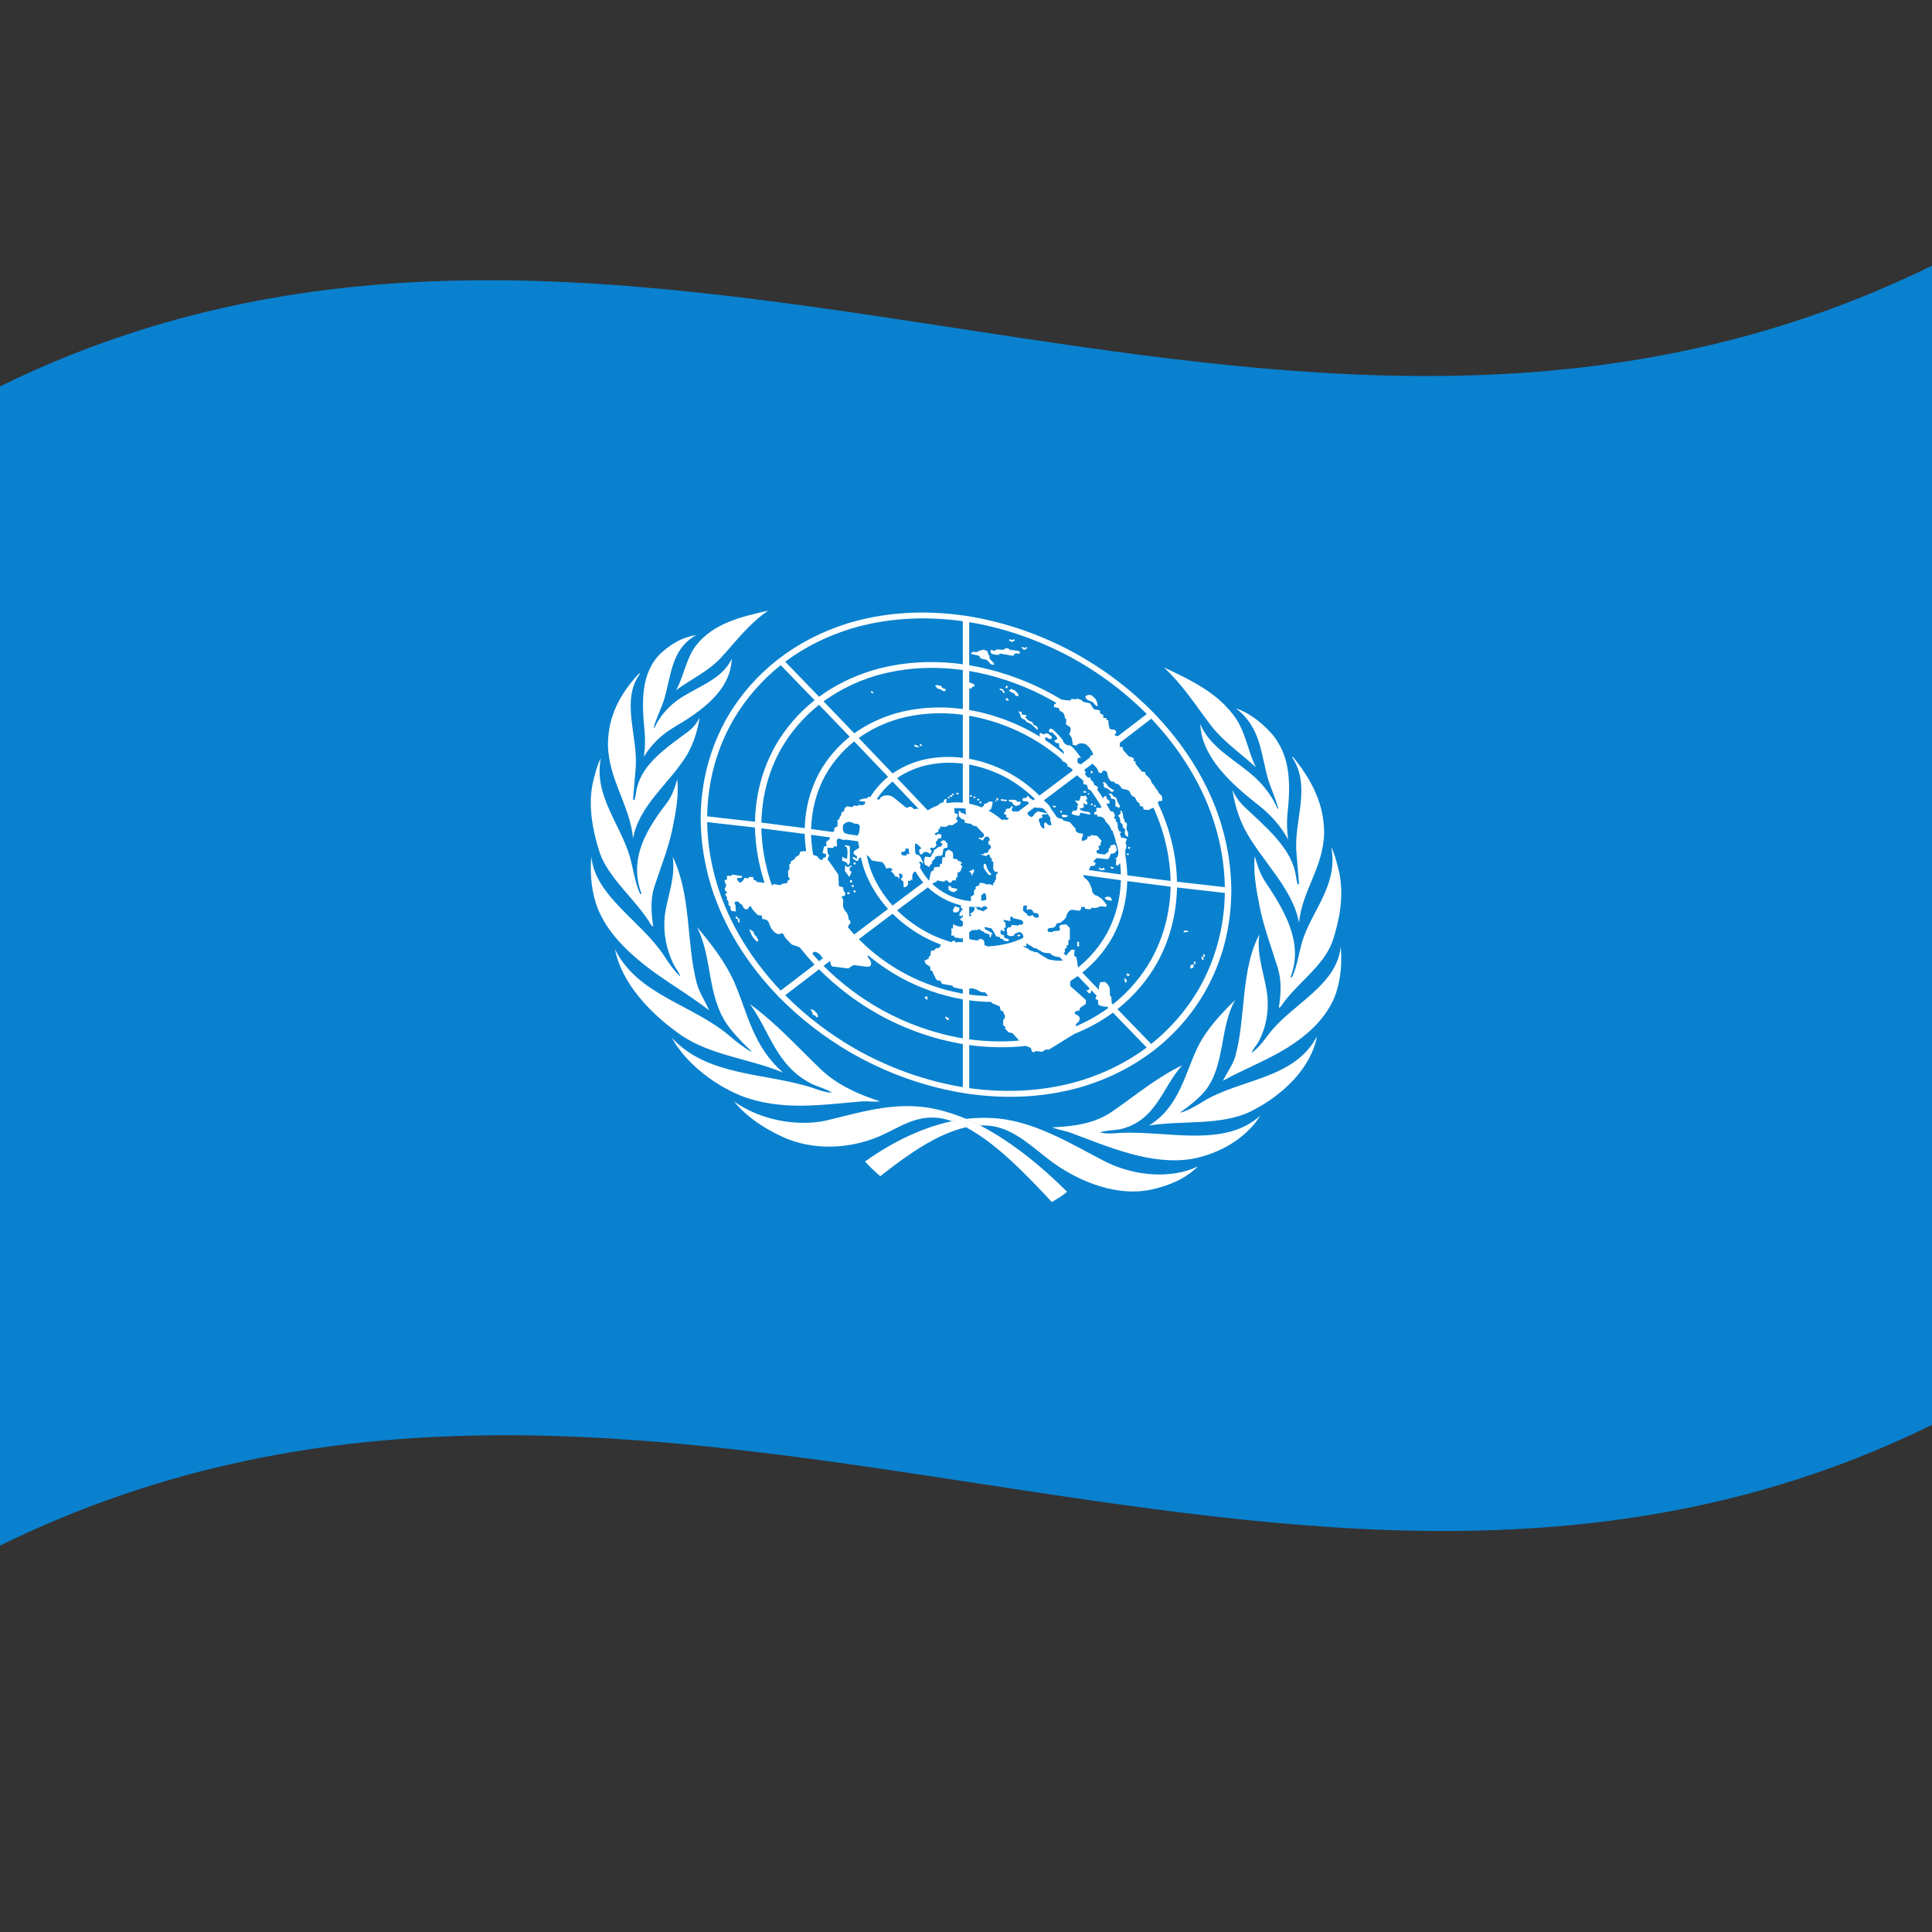
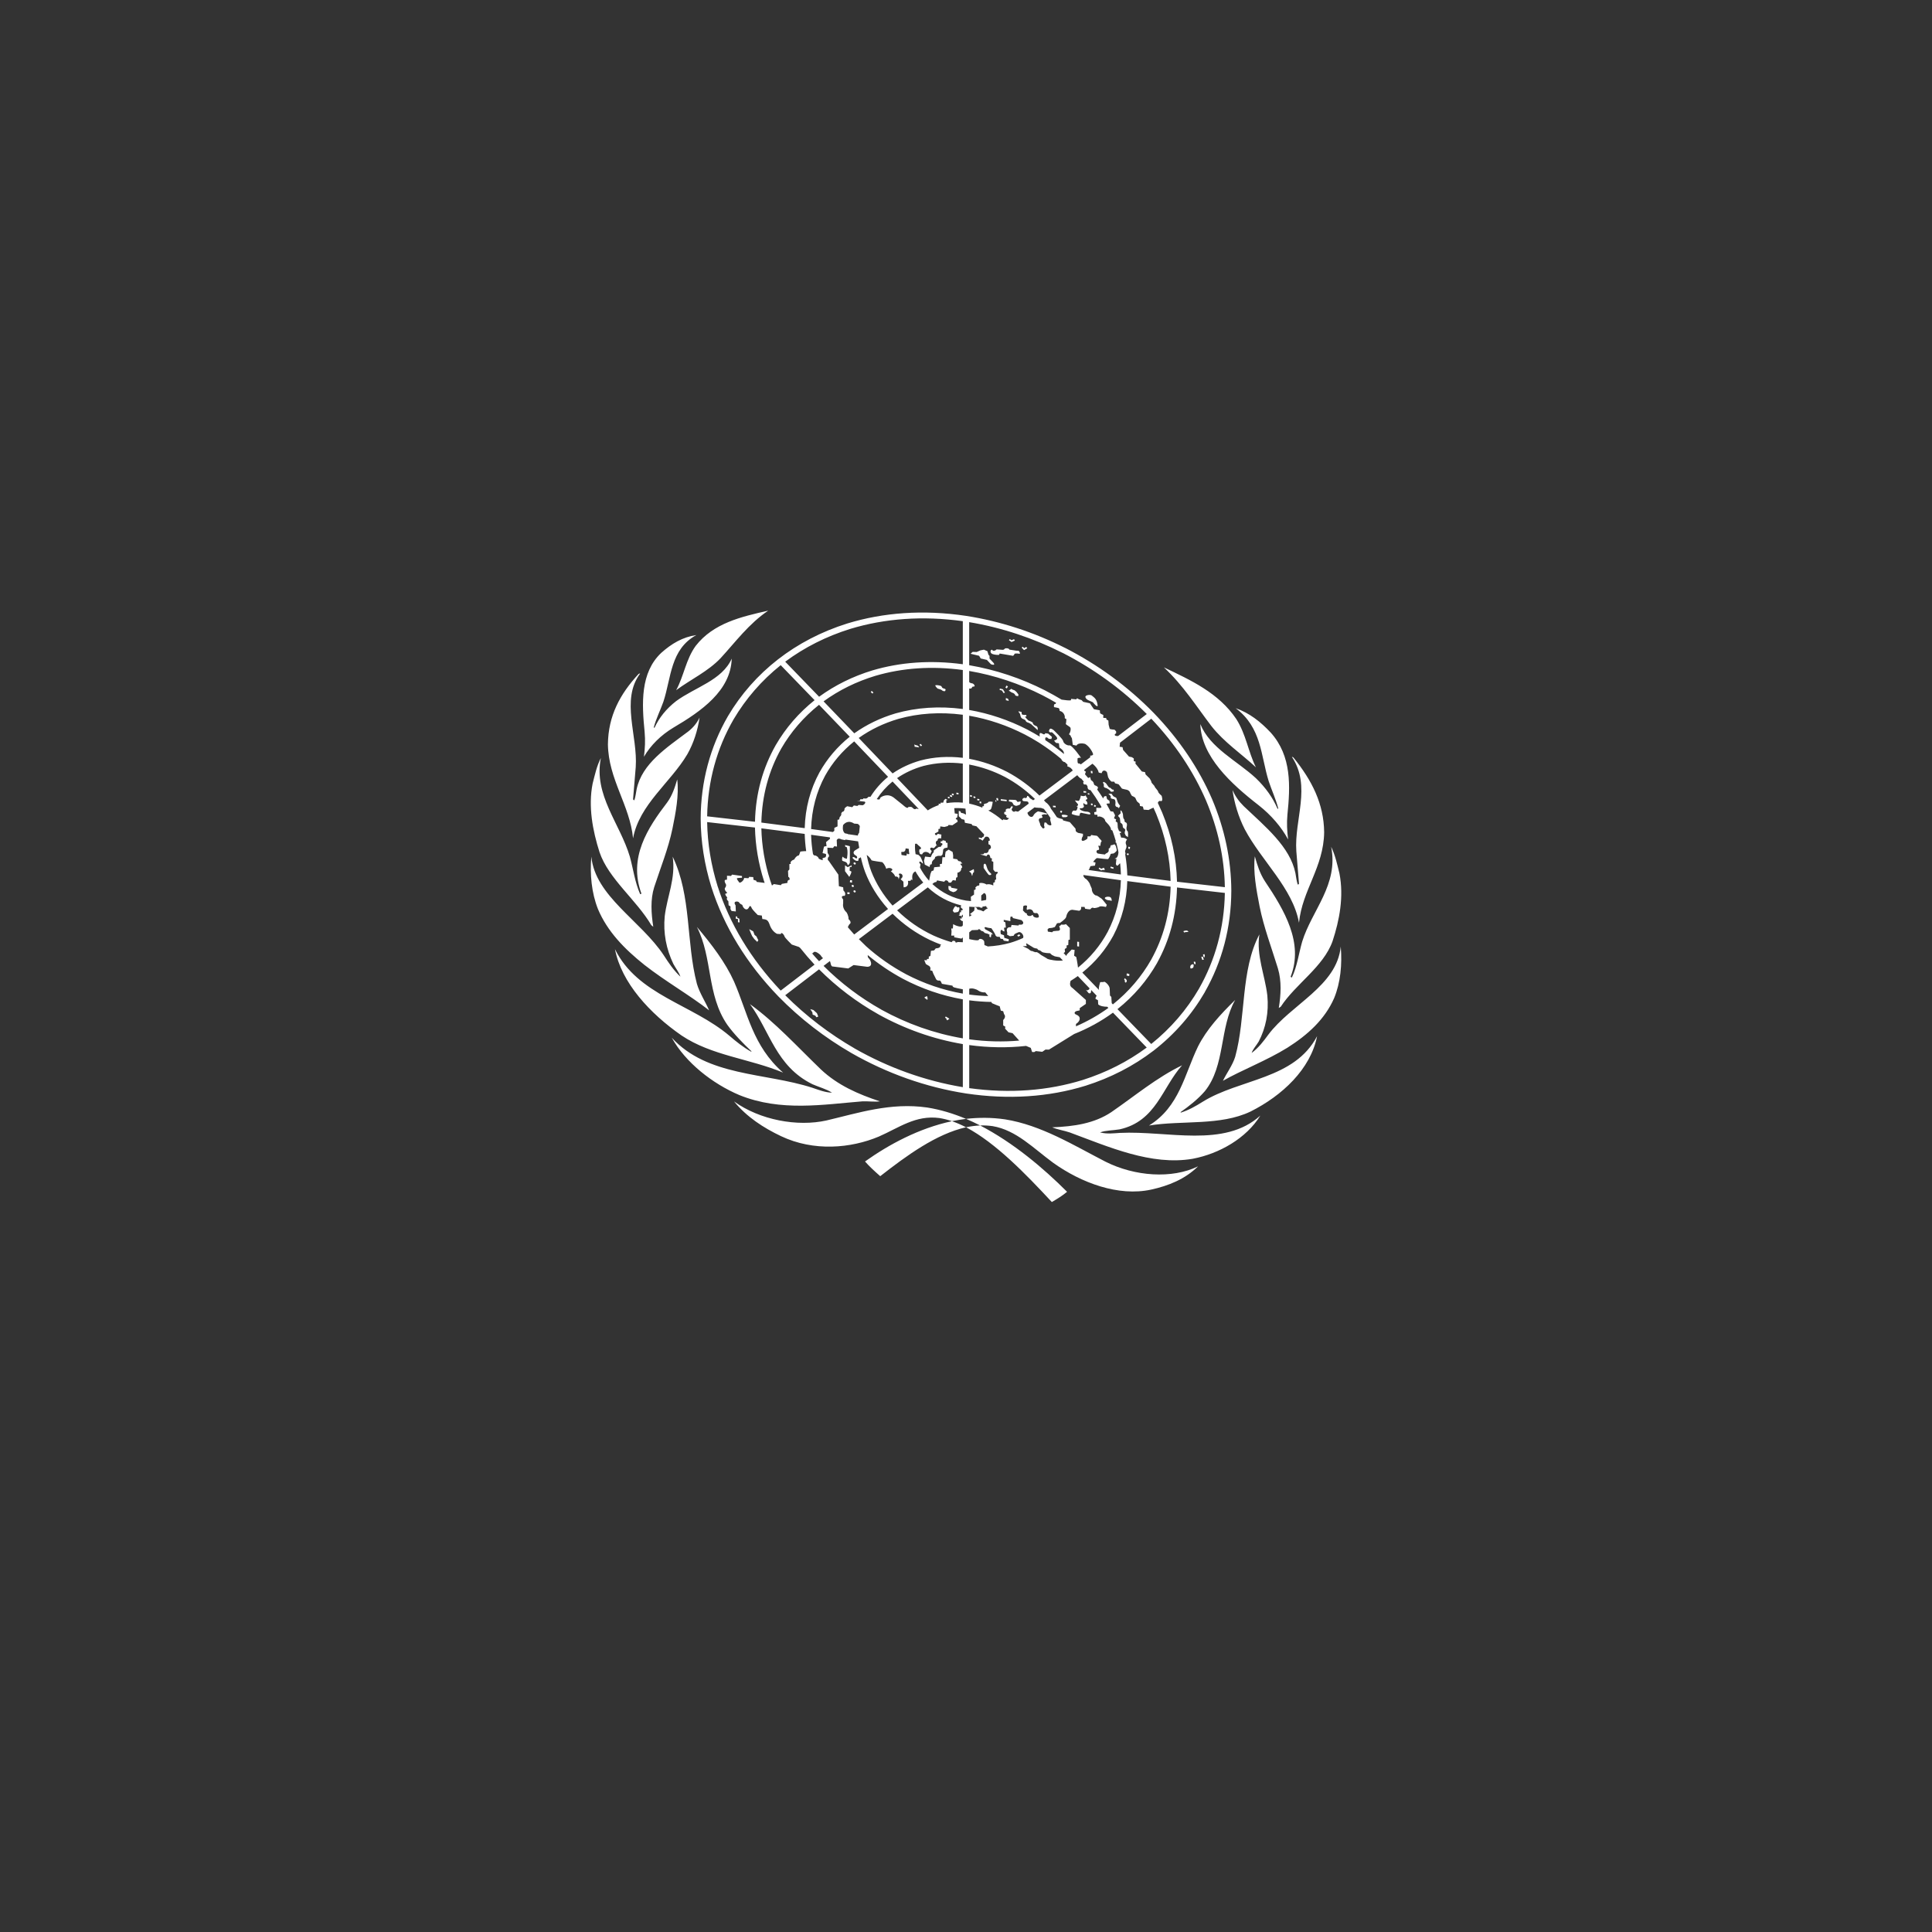
<svg xmlns="http://www.w3.org/2000/svg" viewBox="0 0 1000 1000">
  <rect x="0" y="0" width="1000" height="1000" fill="#333333" stroke="none" />
  <defs />
-   <path fill="#0981cf" d="M0,200 C330.97,37.52 661.21,303.8 1000,137.5 L1000,737.5 C669.03,899.98 338.79,633.7 0,800 L0,200" />
  <path fill="#fff" d="M500,318.77 C477.84,315.46 457.15,317.03 438.56,322.71 C411.72,331.14 390.23,347.94 376.79,370.67 C367.51,386.7 362.74,404.66 362.67,423.66 C362.72,435.67 364.6,447.47 368.19,459.08 L371.43,458.7 C368.02,447.68 366.21,436.6 366.02,425.51 L390.77,428.33 C390.99,437.72 392.56,446.95 395.46,456.07 L398.67,455.75 C395.84,446.86 394.29,437.88 394.08,428.74 L416.51,431.63 C416.6,434.62 416.86,437.57 417.28,440.54 C415.72,440.54 414.27,440.77 414.26,440.77 L413.56,442.7 C412.01,442.97 411.13,444.76 411.07,444.9 C409.75,445.25 408.96,446.26 409.27,446.82 C409.59,447.28 408.65,447.24 408.58,447.24 L408.58,450.02 L407.88,450.81 L408.02,453.87 C408.83,454.12 408.72,455.24 408.72,455.35 C407.35,455.47 407.58,456.85 407.6,456.98 L404.7,457.49 L404.14,458.17 L400.54,457.59 L399.57,458.35 L399.57,458.34 L398.68,455.75 L395.47,456.08 L395.78,456.99 L391.67,456.48 L391.4,455.82 L390.02,455.4 L389.88,453.98 L387.8,453.86 L387.38,454.57 L385.17,454.43 C385.06,455.84 383.19,457.16 382.67,456.8 C382.26,456.14 381.01,454.86 381.57,454.52 C382.27,454.38 384.05,454.3 384.06,454.3 L384.06,453.42 L378.93,452.69 L378.37,453.39 L376.3,453.28 L376.3,455.3 L375.33,455.45 C374.73,455.9 375.4,457.12 375.47,457.24 C376.31,458.35 375.41,459.4 375.33,459.5 C374.66,460.32 375.9,461.61 376.02,461.73 C377.03,462.2 375.42,462.64 375.33,462.67 C375.68,463.97 376.39,464.4 376.43,464.43 C375.75,465.69 376.89,466.33 376.99,466.39 L377.13,468.56 L378.1,469.17 L378.1,470.57 L378.65,471.52 L380.87,471.77 L380.73,468.59 C379.05,466.17 382.13,466.43 382.53,467.03 C382.81,467.8 384.11,468.33 384.2,468.37 C384.7,470.37 386.56,471.6 387.52,469.9 C388.3,468.15 388.73,469.22 389.18,470.22 C389.71,471.13 392.19,473.59 392.23,473.63 L394.31,473.88 L394.58,475.69 C397,475.9 397.56,476.18 398.6,479.23 C399.8,482.26 402.06,483.29 402.2,483.36 L404.14,483.48 C404.37,481.99 405.92,483.95 406.08,484.74 C406.35,485.51 409.71,488.79 409.83,488.9 L413.56,490.15 L414.25,490.74 C416.56,493.65 419,496.5 421.61,499.3 L404.09,512.73 C388.6,496.34 377.64,478.1 371.44,458.71 L368.2,459.09 C374.69,479.49 386.36,498.64 402.9,515.76 C414.16,527.26 426.89,537.07 440.78,545.1 L442.42,542.71 C429.29,535.13 417.2,525.92 406.43,515.13 L423.94,501.72 C433.1,510.91 443.41,518.68 454.64,525 L456.28,522.63 C445.3,516.48 435.23,508.9 426.28,499.94 L429.54,497.46 C429.71,497.78 429.84,498.13 429.91,498.58 C430.28,500.5 431.07,500.29 431.15,500.27 L439.05,501.27 L441.82,499.51 L448.89,500.41 C452.47,500.31 450.3,496.42 449.58,495.95 C449.19,495.56 449.1,495.04 449.15,494.35 C454.82,499.05 460.89,503.14 467.34,506.62 L468.98,504.26 C461.47,500.25 454.56,495.41 448.3,489.79 L444.55,486.1 L462,472.95 C467.7,478.56 474.16,483.08 481.28,486.51 C483.21,487.42 485.16,488.23 487.16,488.97 C486.8,489.21 486.64,489.4 486.7,489.61 C486.83,490.32 485.7,490.67 485.59,490.71 L484.34,490.89 L483.51,491.91 L481.85,492.16 L481.57,494.78 L480.74,495.15 L480.74,496.29 L479.77,496.4 L479.77,497.03 L478.38,496.95 L479.22,498.97 L480.33,499.65 C482.18,500.4 481.49,502.06 481.43,502.22 L482.54,502.51 L483.1,503.99 L484.2,506.18 C484.75,507.74 485.77,507.58 486.43,507.53 C486.98,507.66 487.49,509.1 487.53,509.22 L493.07,510.19 C493.05,510.23 492.82,510.6 493.76,511.05 C494.31,511.25 496.46,511.73 498.36,512.06 L498.36,514.29 C488.08,512.49 478.24,509.1 468.98,504.27 L467.35,506.63 C477.12,511.77 487.5,515.36 498.36,517.26 L498.36,537.45 C483.57,534.93 469.43,529.89 456.28,522.65 L454.65,525.02 C468.29,532.57 482.99,537.82 498.36,540.42 L498.36,562.71 C478.65,559.43 459.78,552.59 442.43,542.73 L440.79,545.11 C459.13,555.57 479.13,562.73 500.02,565.98 C521.96,569.25 542.84,567.85 561.9,561.97 C574.78,557.89 586.57,551.86 597.12,543.79 C608.15,535.2 616.95,525.03 623.64,513.5 L623.62,513.47 C632.56,497.76 637.25,480.12 637.33,461.05 C637.26,444.83 633.86,428.96 627.37,413.62 C620.47,397.67 610.35,382.67 597.11,368.96 C583.73,355.29 568.27,344.03 551.31,335.35 L551.31,335.37 C535.15,327.22 517.9,321.55 500,318.77 M498.35,321.52 L498.35,343.81 C481.5,341.54 465.8,342.79 451.58,346.99 C441.4,350.1 432.18,354.66 423.97,360.63 L406.42,342.49 C416.4,335.08 427.66,329.4 440.07,325.52 C458.07,320.06 477.69,318.67 498.35,321.52 M501.65,322.02 C518.55,324.84 534.82,330.28 550.09,337.99 L550.1,337.97 C566.13,346.19 580.8,356.78 593.57,369.58 L578.73,380.96 C578.21,380.99 577.71,380.96 577.29,380.78 C576.44,380.17 577.61,379.62 577.71,379.57 L577.71,378.55 L576.88,377.68 C576.75,377.68 574.7,377.54 574.38,377.22 C574.25,376.81 573.83,375.12 573.83,375.12 L573.69,372.95 L572.72,372.43 L572.58,371.65 L571.06,371.57 L571.06,370.04 L570.22,369.68 L569.4,369.18 L569.26,367.64 L566.22,367.09 L565.24,365.69 L564.13,364.01 L560.67,363.27 L559.84,362.39 L558.46,361.94 L557.48,361.42 L557.07,361.99 L554.43,361.74 L554.3,362.48 C553.43,362.66 551.29,362.4 549.49,362.13 C546.72,360.47 543.91,358.9 541.04,357.42 L539.83,360.01 C542.14,361.2 544.42,362.45 546.66,363.77 C546.48,364.21 546.31,364.44 545.98,364.42 C545.31,364.5 545.55,365.88 545.57,366.01 C545.57,366.01 547.36,366.31 547.92,366.49 C548.45,366.8 548.48,367.87 548.48,367.96 C550.62,368.4 551.29,370.57 551.12,371.38 C550.95,371.99 551.86,372.11 551.94,372.13 C551.94,372.17 551.88,374.1 551.67,374.62 C551.61,375.11 553.3,375.75 554.03,376.61 C554.47,377.65 553.78,379.64 553.32,379.93 C553.05,380.07 554.28,380.53 554.3,381.2 C554.21,381.81 554.65,381.27 554.85,382.3 L555.27,385.52 L557.21,385.92 C557.84,384.39 560.77,384.75 561.64,385.04 C564.03,386.42 565.64,389.49 565.8,390.44 C565.64,391.18 564.38,391.11 564.27,391.11 L564.33,391.94 L559.47,395.62 C558.94,395.26 558.51,395.09 558.18,395.18 C557.51,395.14 557.75,392.69 557.77,392.45 C557.85,392.42 558.92,391.96 559.57,392.34 C559.57,392.23 555.22,386.07 553.75,385.81 C552.43,386.09 550.41,384.77 550.29,383.53 C550,382.35 545.5,378.04 545.3,377.86 C545.17,377.77 543.81,376.74 543.37,377.33 C543.03,378.08 542.59,378.42 543.37,378.97 C544.23,379.4 544.02,378.5 545.03,379.47 C546.14,380.61 547.6,381.77 547.1,382.56 C546.36,383.19 545.6,383.34 545.58,383.35 L546.55,384.5 L548.08,384.73 L548.35,386.92 C548.4,386.95 549.9,387.93 550.42,388.86 C550.7,389.5 550.76,389.89 550.69,390.25 C547.6,387.7 544.38,385.3 541.02,383.07 C541.06,382.84 541.06,382.63 541.01,382.42 C540.87,381.45 541.99,381.37 542.81,382.43 L544.19,382.51 L544.47,381.41 L542.53,379.73 L541.01,379.51 C540.99,379.58 540.89,380.4 539.9,379.98 C538.93,379.45 539.48,379.66 538.65,379.41 C537.9,379.34 538.04,380.5 538.19,381.28 C536.05,379.97 533.87,378.74 531.64,377.57 C522.16,372.72 512.13,369.31 501.66,367.48 L501.66,356.37 C502.59,356.49 502.91,356.29 503.05,355.95 C503.2,355.45 503.31,355.37 504.16,355.35 C504.95,355.17 504.04,353.85 503.18,353.69 C502.56,353.66 502.03,353.43 501.66,353.04 L501.66,347.29 C514.98,349.57 527.78,353.88 539.83,360 L541.04,357.41 C528.61,351.09 515.41,346.65 501.65,344.31 L501.65,322.02 M524.86,330.85 L523.55,331.4 L522.67,330.77 L522.22,331.34 L523.33,332.14 L523.55,332.3 L523.78,332.21 L525.3,331.55 L524.86,330.85 M531.19,334.86 L530.09,335.49 L529.38,334.74 L528.8,335.19 L529.77,336.22 L530.03,336.5 L530.32,336.33 L531.71,335.52 L531.19,334.86 M397.61,316.07 C383.67,319.22 369.28,322.52 360.1,334.29 C355,341.3 354,349.87 349.98,357.24 C357.68,351.55 366.4,347.58 372.96,340.69 C380.72,332.26 387.53,322.9 397.61,316.07 M602.42,345.43 C612.48,354.77 619.31,365.73 627.07,375.88 C633.64,384.22 642.36,390.01 650.05,397.15 C646.03,389.01 645.03,380.27 639.93,372.21 C630.8,358.64 616.31,352.04 602.42,345.43 M521.63,335.6 C520.86,335.45 520.12,335.56 519.95,335.87 C519.73,336.33 519.04,336.35 518.98,336.35 L515.8,336.12 C515.36,336.84 514.03,337.05 513.72,336.56 C513.22,335.6 511.84,337.42 513.44,338.42 C515.31,339.13 516.99,338.97 517.04,338.97 L517.46,338.27 L524.38,339.45 C524.93,338.98 525.21,338.33 525.22,338.31 C525.27,338.3 526.81,338.11 527.57,338.4 C528.29,338.57 527.68,336.86 527.02,336.81 C526.3,336.9 524.97,336.63 524.94,336.62 L522.44,336.24 C522.36,335.89 522.07,335.72 521.63,335.6 M509.27,336.27 L507.47,336.63 L505.54,337.47 L503.46,337.41 L502.35,338.38 L506.78,339.43 L507.62,340.83 L510.81,341.57 L512.88,343.78 C514.73,344.48 515.05,343.93 513.99,342.81 L512.18,340.89 L512.18,339.5 L511.63,338.9 L511.07,337.05 L509.27,336.27 M498.35,346.79 L498.35,366.97 C486.19,365.39 474.45,366.16 463.51,369.26 C455.59,371.62 448.49,375.06 442.17,379.56 L426.28,363.02 C434.37,357.15 443.31,352.78 453.08,349.81 L453.09,349.81 C467.1,345.69 482.31,344.63 498.35,346.79 M360.44,328.7 C353.34,329.74 347.64,333.12 342.25,337.93 C331.35,348.24 332.19,364.09 333.66,378.87 C334.07,383.4 333.85,387.14 333.31,391.69 C336.76,385.78 342.06,380.52 348.52,376.64 C363.03,368.09 378.22,357.52 378.74,340.91 C373.72,352.15 359.77,355.68 349.98,362.88 C344.89,366.83 341.13,371.51 338.75,376.75 L338.4,376.47 C339.66,371.83 341.79,367.66 343.37,363.21 C347.47,350.78 346.93,336.06 360.44,328.7 M639.59,366.55 C653.08,376.65 652.55,391.13 656.67,404.33 C658.24,409.06 660.37,413.61 661.63,418.46 L661.28,418.68 C658.92,413.06 655.13,407.68 650.05,402.79 C640.29,393.76 626.32,387.2 621.29,374.79 C621.81,391.51 637.02,405.58 651.51,416.82 C657.95,421.89 663.28,428.08 666.72,434.52 C666.18,429.88 665.96,426.1 666.37,421.65 C667.85,407.08 668.67,391.45 657.78,379.25 C652.41,373.51 646.66,369.03 639.59,366.55 M564.38,359.72 C563.13,359.6 561.79,359.96 561.78,360.77 C561.98,361.47 562.45,362.08 563.58,362.55 L565.67,363.48 C565.82,363.66 567.97,366.43 568.16,365.21 C567.69,361.4 566.08,360.97 565.25,360.12 C565.06,359.91 564.77,359.79 564.38,359.72 M520.95,354.84 L520.39,355.9 L521.15,356.32 L521.71,355.27 L520.95,354.84 M523.53,356.48 C523.42,356.48 522.69,357.22 522.12,357.44 L523.69,358.45 C524.84,358.7 525.42,359.42 525.49,359.86 C525.64,360.22 526.9,360.33 527.01,360.34 L527.15,359.48 L526.04,358.04 L525.08,357.27 C524.98,357.24 523.69,356.9 523.55,356.53 C523.55,356.5 523.55,356.49 523.53,356.48 M517.5,356.37 L517.42,357.11 L518.6,357.41 L519.47,358.77 L520.16,358.47 L519.2,356.93 L519.08,356.76 L518.88,356.71 L517.5,356.37 M485.48,354.67 C484.66,354.58 484.1,354.6 484.08,354.83 C484.3,355.49 485.28,356.38 485.32,356.41 C485.41,356.43 487.25,356.9 487.53,357.25 C487.81,357.67 488.93,357.95 489.2,357.64 C489.38,357.22 489.85,356.68 488.65,356.41 C487.43,356.16 487.65,355.69 487.26,355.19 C487.01,354.98 486.26,354.78 485.48,354.67 M595.91,371.99 C608.29,385.08 617.76,399.33 624.29,414.47 C630.42,428.95 633.71,443.91 633.98,459.2 L609.22,456.38 C608.96,444.16 606.34,432.21 601.53,420.56 C600.82,418.89 600.07,417.23 599.28,415.57 C599.56,414.88 599.9,414.34 600.84,414.63 C602.2,414.86 601.32,412.13 601.26,411.9 C601.15,411.81 599.52,410.44 599.46,409.77 C599.4,409.17 597.71,407.61 597.66,407.14 C597.61,406.66 596.04,405.37 595.99,404.9 C596.01,404.36 595.07,402.95 595.03,402.88 L592.95,400.84 L592.67,399.66 L591.01,399.32 L587.68,395.21 L587.82,394.22 L586.85,393.96 L586.85,392.57 L585.88,391.93 L584.36,391.6 L581.31,388.15 L581.03,386.73 L579.51,386.52 L579.73,384.41 L595.91,371.99 M520.64,361.28 L520.64,362.42 L522.17,362.78 L521.76,361.69 L520.64,361.28 M404.09,344.29 L421.63,362.41 C413.42,368.98 406.71,376.75 401.52,385.67 C394.88,397.39 391.11,410.63 390.78,425.35 L366.02,422.53 C366.34,404.27 371.01,387.41 379.67,372.39 C386.02,361.64 394.18,352.23 404.09,344.29 M527.41,368.21 C527.25,368.2 527.16,368.23 527.15,368.33 C527.21,368.7 527.66,368.8 527.98,369.59 C528.24,370.48 528.16,371.52 529.37,372.08 C530.63,372.55 530.86,372.8 531.03,373.34 C531.3,373.85 532.6,374.2 532.69,374.22 L533.8,374.9 L537.12,377.92 L537.12,376.91 C537.11,376.83 536.98,375.97 536.29,375.77 C535.51,375.58 534.49,374.81 534.63,374.26 C534.64,373.74 532.47,372.97 532.27,372.9 C532.19,372.81 529.96,370.72 530.75,370.89 C531.58,371.16 531.19,370.14 531.17,370.07 C531.14,370.07 529.54,370.03 529.09,369.89 C528.71,369.6 528.8,368.65 528.81,368.58 C528.8,368.57 527.88,368.25 527.41,368.21 M451.26,357.64 L450.67,358.09 L451.5,358.97 L452.09,358.53 L451.26,357.64 M331.33,348.61 C330.98,348.55 330.79,348.74 330.51,348.86 C320.96,359.19 314.81,370.49 314.66,385.25 C314.89,403.33 326.02,416.78 327.67,433.9 C330.91,416.38 347.03,405.14 355.76,390.41 C359.06,384.57 361.11,378.06 362.1,371.4 C360.76,374.16 358.94,376.47 356.3,378.56 C345.01,387.04 332.33,395.2 329.52,408.5 C329.18,410.4 328.94,412.34 328.36,414.17 C327.87,414.27 327.87,413.87 327.67,413.68 L329.05,397.11 C330.19,380.79 321.16,362.37 331.33,348.61 M668.69,391.76 C678.87,407.11 669.84,424.1 670.98,440.61 L672.36,457.4 C672.16,457.56 672.16,457.95 671.67,457.78 C671.09,455.86 670.85,453.89 670.51,451.93 C667.72,438.28 655,427.95 643.73,417.25 C641.19,414.74 639.3,412.01 637.93,408.92 C638.92,415.75 640.97,422.71 644.27,429.21 C653.01,445.67 669.14,459.72 672.36,477.61 C674.01,460.75 685.14,448.9 685.38,430.78 C685.22,416.02 679.06,403.94 669.52,392.14 C669.24,391.97 669.05,391.75 668.69,391.76 M498.35,369.95 L498.35,392.24 C490.73,391.34 483.43,391.79 476.52,393.6 C471.16,395.11 466.35,397.34 462,400.32 L444.47,381.97 C450.59,377.62 457.43,374.33 465.02,372.09 C475.38,369.18 486.54,368.43 498.35,369.95 M501.66,370.46 C511.71,372.23 521.34,375.51 530.42,380.17 L530.43,380.17 C532.91,381.46 535.32,382.85 537.69,384.33 C537.8,384.44 537.95,384.53 538.12,384.61 C542.03,387.12 545.75,389.86 549.32,392.86 L549.32,392.88 C549.56,393.8 550.5,394.29 550.57,394.32 L551.19,394.49 L552.51,395.69 L552.51,396.76 C553.57,396.81 554.83,397.86 555.24,398.83 L538.02,411.79 C533.03,406.9 527.48,402.83 521.38,399.56 C515.06,396.29 508.46,394.01 501.66,392.75 L501.66,370.46 M423.93,364.8 L439.82,381.33 C433.38,386.52 428.18,392.64 424.2,399.71 L424.19,399.71 C419.38,408.55 416.81,418.24 416.52,428.65 L394.08,425.76 C394.41,411.77 397.9,398.95 404.38,387.43 C409.35,378.85 415.83,371.29 423.93,364.8 M565.43,395.3 C567.43,396.79 568.64,398.98 568.57,399.56 C568.49,400.05 570.08,400.16 570.22,400.18 C570.77,397.98 572.65,398.99 573,399.8 C573.15,400.58 573.55,402.28 573.55,402.28 L574.24,403.51 L575.22,404.54 L576.74,404.62 L577.16,405.43 L578.96,405.93 C578.97,405.95 580.42,407.67 580.62,408.06 C580.9,408.38 582.74,408.63 583.39,408.81 C583.99,409.04 584.7,409.49 584.91,410.15 C585.1,410.81 585.87,411.91 585.88,411.93 C585.97,411.96 587.41,412.54 587.68,413.05 C587.85,413.57 588.51,414.8 588.52,414.81 L589.9,416 L590.03,417.16 L591.56,417.49 L591.97,419.06 L594.47,419.25 L595.86,418.55 C596.28,418.39 596.67,418.22 597.02,418.04 L598.48,421.35 C603.12,432.62 605.65,444.17 605.91,455.97 L583.49,453.08 C583.38,449.48 583.02,445.92 582.42,442.35 C582.56,441.83 582.62,441.45 582.42,441.2 C582.12,440.64 582.79,439.21 582.84,439.11 C582.87,439.05 583.32,438.23 582.84,437.08 C582.37,435.91 582.93,435.03 583.39,434.49 L582.28,433.84 L581.17,433.57 L580.33,433.58 L579.52,431.07 L579.52,431.06 L580.21,431.28 L580.21,430.52 L579.2,430.13 L578.58,428.48 L578.41,425.85 L577.44,425.08 L577.72,424.11 L576.61,423.57 L577.17,422.01 L576.19,420.1 L574.79,419.91 C574.12,418.62 573.42,417.34 572.69,416.07 C572.83,416 573,415.95 573.28,415.92 C574.02,415.83 574.29,415.84 574.38,415.86 L574.26,414.53 L573.01,413.6 L572.59,412.02 C572.47,412.02 571.22,412.06 571.21,412.84 C571.23,413.02 571.14,413.11 570.96,413.21 C569.99,411.68 568.97,410.16 567.91,408.67 C567.94,408.61 567.98,408.54 568.02,408.47 C568.54,407.61 568.31,407.18 567.32,406.73 C566.35,406.33 566.35,406.34 566.07,405.29 C565.7,404.23 564.76,403.85 564.69,403.82 L564.27,402.25 L563.24,402.69 L561.57,400.75 L562.07,399.4 C561.51,399.2 561.25,398.92 561.08,398.58 L565.43,395.3 M476.44,385.01 L475.91,385.52 L476.74,386.27 L477.27,385.77 L476.44,385.01 M473.27,385.08 L473.41,386.5 L475.48,386.81 C476.27,386.82 474.85,385.87 474.79,385.82 C474.66,385.81 473.3,385.7 473.27,385.08 M565.39,399.08 L564.57,399.05 L564.7,400.21 L565.53,400.24 L565.39,399.08 M442.13,383.74 L459.66,402.08 C456.01,405.09 453,408.51 450.53,412.44 C449.87,412.35 449.39,412.38 449.17,412.77 C448.58,413.64 447.08,413.24 446.95,413.2 L446.67,413.66 L445.28,413.72 L445.01,414.44 L443.34,414.45 L447.5,414.92 C448.56,415.2 447.12,416.8 446.39,416.79 L444.46,416.64 L443.76,417.16 L441.96,416.91 L441.13,417.8 L438.5,417.3 C438.4,417.36 437.13,418.18 437.12,418.62 C437.2,419.1 436.86,419.98 436.42,420.04 C435.94,420.08 435.27,420.91 435.45,421.42 C435.6,421.92 434.69,422.87 434.62,422.95 L434.34,424.18 L433.51,424.31 L433.51,427.73 L431.85,428.5 L431.85,430.03 L431.08,430.65 L419.82,429.1 C420.12,419.02 422.57,409.86 427.07,401.5 L427.07,401.5 C430.85,394.74 435.82,388.83 442.13,383.74 M557.58,401.24 C558.16,401.83 558.13,401.99 558.88,402.61 C559.16,402.83 559.4,402.95 559.65,403.01 L560.98,404.57 L560.67,404.9 C560.76,406.33 561.37,406.07 562.18,406.03 L562.86,406.89 C562.94,407.83 562.95,408.81 564.42,408.97 L564.46,408.98 C566.23,411.4 567.86,413.86 569.37,416.38 L569.41,416.51 L569.45,416.52 L570.15,417.73 C569.85,417.95 569.69,418.19 569.68,418.19 L567.47,418.13 L567.47,420.16 L566.36,420.38 L566.49,421.66 L568.02,421.75 C568.02,421.83 567.97,423.17 568.43,422.7 C569.16,422.28 571.96,423.25 572.03,424.85 C572.22,425.45 575.13,427.6 575.08,429.57 C575.38,429.65 575.6,429.76 575.78,429.88 C576.44,431.72 577.03,433.55 577.56,435.4 L577.3,435.82 C577.3,435.82 577.51,435.99 577.81,436.29 C578.24,437.91 578.6,439.53 578.92,441.16 C578.78,442.61 578.47,443.69 577.71,444.1 C576.08,444.8 577.83,444.5 577.85,444.5 L577.58,447.25 C578.07,448.53 578.62,448.06 579.09,447.46 C579.33,447.15 579.54,446.99 579.78,446.82 C579.99,448.75 580.12,450.69 580.18,452.63 L563.43,450.3 L563.72,450 L564.41,448.33 L566.77,448.03 L567.04,446.43 L565.8,446.12 C565.88,446 567.14,444.24 567.88,444.13 C568.63,444.24 573.08,444.74 573.55,444.67 C573.97,444.35 574.73,442.66 574.8,442.19 C574.91,441.82 575.83,441.83 576.33,441.77 C576.77,441.63 577.65,440.85 577.98,440.35 C578.15,439.61 577.41,436.92 576.74,437.01 C576.13,437.41 574.98,437.52 574.94,437.52 L574.52,438.86 L573.83,439.26 C573.84,439.28 573.96,439.66 573.83,440.53 C573.57,441.4 572.53,441.71 572.45,441.74 L571.89,442.29 C571.86,442.29 568.61,441.92 568.16,441.77 C566.98,440.93 567.68,439.83 568.57,439.93 C569.35,439.92 568.5,437.93 568.43,437.75 L569.54,437.78 C569.55,437.62 569.71,435.74 570.09,435.58 C570.49,435.55 569.98,434.86 569.4,434.35 C568.83,433.81 568.15,432.66 567.6,432.58 C567.03,432.58 564.84,432.19 564.82,432.18 L564.41,432.89 L562.88,432.92 C562.89,432.97 562.98,433.86 562.75,434.17 C561.76,434.95 558.99,436.42 560.12,433.41 L560.53,432.71 L560.53,431.57 L558.04,431.1 C557.96,431.06 556.91,430.55 556.79,430.02 C556.78,429.52 556.66,428.88 556.66,428.87 L553.74,425.54 L550.28,424.66 L550.01,423.99 L547.93,423.43 C547.64,423.25 547.34,423.1 547.02,422.97 C546.04,421.43 544.98,419.92 543.86,418.43 C543.83,418.33 543.79,418.21 543.78,418.14 C543.54,417.57 542.16,415.69 541.29,415.3 L540.36,414.23 L557.58,401.24 M571.22,404.72 C571.02,404.72 570.94,404.82 570.92,405.08 C570.99,405.6 571.54,405.92 571.34,406.53 C571.13,407.18 571.58,407.65 572.17,407.79 C572.73,407.89 573.13,408.16 573.7,408.5 C574.25,408.85 574.65,409.26 575.08,409.83 L576.47,409.64 C576.48,409.55 576.62,408.52 576.05,408.7 C575.48,408.86 575.1,407.81 574.52,407.73 C573.97,407.71 573.71,407.17 573.14,406.4 C572.6,405.68 572.71,405.6 572.03,405.11 C571.68,404.87 571.41,404.75 571.22,404.72 M498.35,395.22 L498.35,415.44 C495.38,415.17 492.62,415.27 489.93,415.7 L489.89,415.69 L489.75,414.28 L490.45,414.01 L489.33,413.46 L488.51,414.34 L488.23,415.44 L486.84,415.48 L486.84,416.11 L485.87,415.97 L485.87,416.72 C483.83,417.43 481.97,418.33 480.22,419.45 L464.32,402.75 C468.5,399.91 473.02,397.83 478.03,396.44 L478.04,396.44 C484.49,394.8 491.26,394.38 498.35,395.22 M501.66,395.73 C508.14,396.95 514.3,399.1 520.17,402.15 C525.85,405.21 531.02,409 535.68,413.56 L534.78,414.23 C534.24,413.77 532.96,413.26 532.83,412.84 C532.7,412.34 531.58,411.48 531.58,412.27 C531.6,413.08 530.71,413.23 530.33,412.97 C529.98,412.77 529.29,413.5 529.22,413.56 C529.2,413.98 528.98,414.36 529.77,414.66 C530.73,414.86 531.98,414.57 532.27,415.29 C532.32,415.55 532.37,415.78 532.43,415.99 L526.94,420.11 C526.21,420.02 525.49,419.83 525.48,419.83 C524.85,420.79 523.35,419.47 523.68,418.68 C524.22,417.97 524.24,417.52 524.24,417.5 L523.55,417.27 L522.72,418.53 C520.72,418.34 520.29,419.08 520.64,419.86 C520.97,420.51 520.2,419.72 519.81,420.5 C519.58,421.35 519.91,421.4 520.78,421.91 C521.55,422.44 520.44,422.18 520.92,422.94 C521.32,423.36 522.03,423.43 522.35,423.55 L521.3,424.34 C520.32,424.41 519.27,424.09 519.25,424.08 C519.21,424.34 519.08,424.48 518.84,424.58 C516.6,422.62 514.18,420.94 511.54,419.49 C512.01,419.29 512.61,419.36 513.02,418.58 C513.53,417.24 513.85,415.06 513.85,415.04 C513.69,415 511.84,414.66 511.49,415.19 C511.23,415.78 510.07,415.96 509.97,415.97 C509.89,415.99 508.97,416.14 509.28,416.75 C509.58,417.35 508.54,417.37 508.45,417.38 C508.45,417.38 508.51,417.72 508.49,418.05 C506.27,417.14 504.01,416.44 501.66,415.95 L501.66,395.73 M575.36,410.88 L573.7,410.78 C574.17,411.34 574.87,411.83 574.95,412.34 C574.92,412.88 574.69,413.15 575.5,413.43 C576.37,413.65 576.83,413.52 577.17,414.16 C577.42,414.87 577.42,415.8 577.3,416.33 C577.2,416.88 577.42,417.53 578.13,417.71 C578.84,417.82 578.95,417.94 578.97,418.33 C579.08,418.61 579.74,417.15 579.79,417.05 C579.12,416.4 578.56,415.26 578.55,415.24 C578.55,415.23 577.9,413.38 577.86,413.12 C577.77,412.86 576.94,412.5 576.47,412.3 C576.07,412.04 575.38,410.91 575.36,410.88 M562.16,409.53 L560.77,409.46 L560.85,410.22 L562.23,410.3 L562.16,409.53 M563.03,410.55 L563.03,411.18 L563.87,411.3 L563.87,410.67 L563.03,410.55 M561.92,411.66 C561.85,411.72 561.16,412.45 559.42,411.8 C559.41,411.94 559.1,413.98 558.32,414.55 L556.38,414.28 C556.39,414.28 556.81,414.96 557.21,415.41 C557.7,415.92 558.52,416.64 557.62,417.12 C556.7,417.52 557.74,417.51 557.77,417.51 C557.75,417.71 557.66,419.89 556.38,419.59 C555.08,419.21 554.76,420.62 554.72,421.25 C555.04,421.63 559.22,422.82 558.88,421.85 C558.56,421.34 559.35,420.72 559.42,420.66 C559.43,420.66 562.76,421.38 563.45,421.49 C564.18,421.58 564.64,421.56 564.27,420.85 C563.76,420.19 562.69,420.12 562.62,420.11 C562.55,420.12 561.03,420.18 559.42,419.27 C558,418.23 559.64,418.31 559.98,418.34 C560.35,418.31 561.38,417.76 560.95,416.96 C560.49,416.19 560.89,415.23 560.95,415.69 C561.1,416.23 562.33,416.61 562.76,416.33 C562.99,415.89 562.77,414.92 562.06,414.33 C561.49,413.78 563.15,413.96 562.76,413.16 C562.22,412.43 561.92,411.67 561.92,411.66 L561.92,411.66 M564.69,415.85 L564.69,416.73 L565.52,416.85 L565.52,415.96 L564.69,415.85 M566.56,416.55 L566.14,417.26 L566.88,417.7 L567.3,417 L566.56,416.55 M580.01,419.44 C579.8,419.61 580.19,420.85 579.93,421.13 C579.53,421.35 579.23,421.77 578.82,422.11 C578.53,422.5 579.53,423.07 579.65,423.49 C579.67,423.87 579.93,425.8 579.93,425.81 C579.98,425.83 580.82,426.32 581.03,426.85 C581.15,427.43 581.09,428.28 581.45,428.55 C581.93,428.78 582.61,429.29 582.42,429.81 C582.17,430.32 582.14,431.27 582.14,431.29 L582.7,432.51 L583.81,433.29 C583.83,433.09 584.12,430.57 583.52,430.09 C582.89,429.71 583.1,428.26 583.12,428.13 C583.17,427.95 583.73,426.06 582.7,425.68 C581.66,425.4 582.35,424.5 581.73,423.9 C581.15,423.31 581.38,421.8 581.17,421.17 C580.91,420.6 580.87,420.04 580.21,419.52 C580.11,419.46 580.06,419.44 580.01,419.44 M546.38,417.11 L544.99,417.03 L545.08,417.8 L546.47,417.88 L546.38,417.11 M525.37,414.03 C524.93,413.97 524.52,413.99 524.52,413.99 L522.3,413.92 L522.16,414.78 L523.68,415.14 C523.72,415.17 524.31,415.74 524.38,416.13 C524.47,416.53 525.28,416.98 525.9,417.11 C526.49,417.12 527.93,416.44 527.97,416.41 C528.03,416.28 528.61,414.92 528.12,414.79 C527.47,414.89 526.57,415.37 526.32,414.65 C526.21,414.25 525.83,414.11 525.37,414.03 M461.98,404.51 L475.55,418.75 L474.24,418.51 C473.53,419.42 472.41,418.2 472.3,418.09 C471.84,417.36 470.23,417.72 470.08,417.75 C469.79,418.99 467.63,416.89 467.45,416.73 L462.6,412.84 C459.43,410.42 456.06,412.31 455.53,413.06 C455.51,414.03 454.75,413.92 453.8,413.62 C456.06,410.18 458.75,407.18 461.98,404.51 M516.49,413.08 L515.67,413.12 L515.95,414.3 L516.77,414.26 L516.49,413.08 M521.03,413.98 L517.99,413.64 L518.03,414.4 L521.07,414.74 L521.03,413.98 M495.02,410.27 L495.02,411.03 L496.12,411.2 L496.12,410.44 L495.02,410.27 M502.15,411.49 L502.03,412.22 L503,412.49 L503.12,411.75 L502.15,411.49 M503.93,412.14 L503.82,412.87 L504.79,413.15 L504.91,412.42 L503.93,412.14 M492.73,410.69 L492.6,411.42 L493.57,411.69 L493.69,410.95 L492.73,410.69 M515.52,414.18 L515.11,414.24 L515.38,415 L515.78,414.94 L515.52,414.18 M549.08,419.51 L548.66,420.33 L549.42,420.74 L549.84,419.92 L549.08,419.51 M538.78,418.16 C539.29,418.36 539.8,418.53 540.32,418.69 C540.97,419.51 541.61,420.35 542.22,421.19 L540.45,420.68 L539.34,420.39 L537.26,419.95 C535.2,421.03 534.79,422.29 534.77,422.37 C533.57,423.68 531.95,421.94 531.8,420.65 L535.48,417.88 C535.71,417.94 535.92,417.98 536.15,418.02 C536.99,418.12 538.78,418.16 538.78,418.16 M505.82,413.44 L505.82,414.2 L506.92,414.36 L506.92,413.61 L505.82,413.44 M491.79,411.45 L491.59,412.16 L492.7,412.58 L492.91,411.88 L491.79,411.45 M491.4,412.43 L490.58,412.43 L490.72,413.21 L491.54,413.21 L491.4,412.43 M507.86,414.94 L507.03,414.85 L507.07,415.75 L507.91,415.83 L507.86,414.94 M551.48,421.79 C550.94,421.72 550.36,421.7 550.01,421.71 C549.32,421.79 549.45,422.21 550.01,422.97 L551.67,422.96 C551.77,422.93 552.79,422.67 552.64,422.22 C552.47,422.01 552.04,421.88 551.48,421.79 M542.23,421.21 C542.76,421.94 543.26,422.68 543.75,423.42 C543.6,423.75 543.54,424.09 543.63,424.57 C544.11,426.59 544.7,427.3 543.36,427.19 C541.96,426.88 541.71,426 541.69,425.93 C541.61,425.89 540.71,425.43 540.59,425.89 C540.55,426.44 540.24,427.29 540.59,427.91 C540.9,428.55 540.12,429.02 539.62,428.65 C539.13,428.12 538.22,427.01 538.37,426.58 C538.42,426.01 536.62,423.79 538.65,423.45 C540.79,423.23 538.61,422.13 539.34,421.79 L540.45,421.44 L541.56,421.6 L542.23,421.21 M311.02,392.33 C308.88,396.46 307.9,401.06 306.74,405.6 C304.39,417.42 306.75,429.9 310.32,441.11 C315,454.88 329.43,465.79 337.11,478.86 L338.13,479.69 C337.06,472.73 336.59,465.6 338.61,459.21 C341.88,449.14 345.86,439.45 348.06,428.93 C349.73,420.7 351.51,411.65 350.53,403.42 C349.27,407.71 347.95,411.73 345.37,415.29 C335.17,428.62 325.17,443.92 331.99,462.5 C331.81,462.7 331.62,462.89 331.33,462.76 C328.6,456.6 327.81,449.93 326.02,443.44 C320.93,426.23 307.14,411.51 311.02,392.33 M689.01,438.31 C692.9,458.02 679.09,470.98 674,487.4 C672.21,493.61 671.43,500.18 668.69,505.91 C668.42,505.99 668.22,505.77 668.03,505.54 C674.86,488.05 664.86,471.22 654.67,456.05 C652.08,452.03 650.75,447.74 649.5,443.23 C648.52,451.25 650.31,460.66 651.97,469.2 C654.17,480.11 658.16,490.54 661.42,501.16 C663.45,507.91 662.98,514.95 661.9,521.73 L662.92,521.07 C670.59,509.3 685,500.47 689.72,487.17 C693.28,476.39 695.65,464.17 693.29,452.08 C692.13,447.41 691.15,442.71 689.01,438.31 M499.73,418.55 L500,421.63 L498.47,420.92 L497.51,420.78 L497.09,419.95 L496.26,419.7 L496.26,422.48 L497.09,423.24 L497.78,423.97 L499.17,424.31 L499.45,425.88 L502.91,426.53 L503.32,427.23 L505.4,427.67 L509.42,431.95 L509.14,433.05 L508.45,433.32 C508.51,434.22 506.8,433.48 506.65,433.43 L506.65,434.18 L507.62,434.46 L508.59,435.12 L509.97,433.17 C511.57,432.66 512.12,433.78 512.32,434.67 C512.38,435.44 511.69,435.21 511.63,435.2 L511.63,436.97 L512.47,437.35 C513.67,439.16 512.05,439.62 511.91,439.67 L511.49,440.87 C510.93,441.88 509.68,441.49 509.56,441.46 L509.01,442.14 L507.34,442.26 L510.63,443.14 C511.03,442.17 511.69,442.07 512.18,442.62 C512.57,443.23 512.6,444.04 512.6,444.07 L513.43,444.33 L513.3,445.69 L514.13,446.08 L514.13,450.13 L515.1,451.28 C516.79,451.01 516.73,451.83 515.93,452.3 C515.2,452.89 515.61,454.87 515.65,455.04 L514.96,455.57 L514.96,456.58 L514.12,456.96 L514.12,458.35 C512.62,457.53 511.2,457.54 510.66,457.83 C509.19,456.89 507.05,456.76 506.78,457.36 C507.46,458.54 505.94,458.47 505.82,458.48 L504.84,459.34 C505.41,460.74 504.26,460.63 504.16,460.63 L504.16,463.04 L502.49,464.17 L502.58,466.41 C501.73,466.36 500.88,466.27 500,466.14 C493.42,465.03 487.55,462.13 482.58,457.57 C482.66,457.54 482.74,457.49 482.83,457.39 C483.6,456.51 484.56,456.52 484.62,456.52 L485.04,455.7 L488.78,456.39 C489.26,455.09 490.68,455.79 490.86,456.45 C491,457.06 492.13,456.81 492.24,456.79 L493.21,455.55 L494.73,455.78 L494.87,454.28 L495.57,454.01 L495.57,451.73 C497.75,451.24 497.52,449.64 497.51,449.49 L498.06,448.95 L497.78,448.02 C496.72,447.38 497.18,446.76 497.92,447.03 C498.61,447.28 496.99,445.78 496.95,445.74 C496.06,446.1 495.49,444.87 495.43,444.75 L493.35,444.43 L493.35,442.66 L493.07,440.97 L491,439.77 L489.47,440.81 L489.19,442.53 L489.19,443.67 L487.81,443.72 L487.53,447.09 L486.43,447.3 L486.57,448.59 L485.04,448.74 L483.52,448.89 L483.24,450.49 L482.13,450.96 L481.58,452.39 L480.9,455.87 C478.98,453.72 477.42,451.46 476.16,449 C476.4,448.14 476.45,447.32 476.45,447.31 C475.32,446.47 475.79,445.07 477.28,446.68 C478.75,448.23 476.49,443.6 476.45,443.51 L475.34,442.46 L473.91,442.13 C473.7,440.86 473.6,439.61 473.58,438.36 C473.59,437.83 473.61,437.32 473.65,436.81 C474.08,436.54 474.48,436.75 474.52,436.76 L475.34,437.53 L476.59,438.6 L476.73,439.38 L475.9,439.63 L475.76,440.63 L476.17,442.08 L477.28,442.24 C478.01,440.32 480.34,440.72 481.44,442.12 L482.27,440.47 C480.46,439.13 482.11,438.35 482.79,438.9 C483.48,439.41 484.52,437.7 484.62,437.54 C484.63,437.54 485.58,438.83 484.62,437.15 C483.82,435.43 485.19,435.03 485.32,434.99 C485.25,433.45 486.96,433.95 487.12,433.99 L487.26,431.99 L485.32,431.57 C484.73,433.12 483.42,431.68 484.08,431.25 C484.91,430.96 485.72,430.37 485.73,430.36 L485.73,429.1 L486.57,428.97 L486.7,427.73 L488.78,428.04 L490.58,427.56 L491,426.99 L492.94,427.16 L495.71,425.3 L495.43,424.25 C493.85,423.88 495.35,423.15 495.43,423.11 L495.71,421.26 L494.18,421.03 L493.92,418.3 C495.81,418.2 497.74,418.29 499.73,418.55 M584.1,438.23 L583.96,439.23 L584.78,439.43 L584.92,438.44 L584.1,438.23 M583.58,441.58 L583.17,442.28 L583.91,442.72 L584.33,442.01 L583.58,441.58 M439.82,425.39 C441.15,425.58 442.07,426.26 442.1,426.29 L444.04,426.45 C444.52,426.81 444.82,427.18 445.04,427.56 C444.88,428.71 444.76,429.88 444.67,431.06 C444.47,431.36 444.32,431.54 444.32,431.54 C444.16,431.76 444.07,432.09 444.02,432.49 L438.75,431.74 L438.78,431.63 L437.25,431.29 C435.73,429.89 436.36,427.22 436.42,427 C437.66,425.61 438.73,425.34 439.82,425.39 M487.95,434.88 L487.68,435.47 L486.98,435.37 L486.84,436.36 L487.68,436.48 L487.82,437.26 L487.26,437.68 L486.98,438.28 L485.87,438.36 L483.37,440.14 L483.24,441.12 L482.55,441.91 L481.72,443.68 L478.81,443.36 L478.25,445.56 L478.67,447.52 L481.16,448.78 L481.44,447.56 L482.27,447.3 L482.41,446.06 L482.96,445.26 L483.8,444.5 L484.07,443.53 L485.46,442.98 L487.12,442.98 L487.82,442.33 L488.09,440.85 L488.19,439.73 L488.78,439.05 L490.44,438.67 L490.44,436.27 L489.62,436.15 L489.47,435.24 L487.95,434.88 M574.87,448.53 L574.73,449.25 L576.26,449.72 L576.41,448.99 L574.87,448.53 M571.41,449.14 L571,449.3 L569.97,449.68 L569.07,449.04 L568.63,449.62 L569.74,450.4 L569.95,450.55 L570.16,450.48 L570.99,450.17 L571.1,450.41 L571.87,450.24 L571.59,449.57 L571.41,449.14 M560.74,452.9 L580.17,455.61 C579.89,465.2 577.6,474.13 573.32,482.36 C569.48,489.49 564.38,495.63 557.97,500.83 C557.68,498.25 557.07,495.36 557.07,495.36 L555.96,494.7 L556.23,491.69 L554.72,491.47 L552.22,494.03 L551.94,494.79 L550.52,493.3 L551.25,492.75 L551.11,491.2 L552.08,490.59 L552.08,489.33 L552.92,489.19 L553.05,486.43 L553.74,486.4 L553.74,480.33 L551.67,478.26 C551.32,478.8 549.47,478.57 549.31,478.54 C549.27,478.59 548.78,479.27 548.34,479.29 C548.02,479.36 548.8,480.4 548.62,481.23 C548.24,481.91 547.31,481.79 547.23,481.78 L545.15,481.98 L544.6,482.53 L542.38,482.21 L542.2,481.08 C542.42,480.87 542.64,480.65 542.86,480.44 L544.6,480.25 L545.98,479.83 L546.67,478.67 C546.99,477.46 548.35,477.77 548.48,477.79 C548.63,477.7 551.4,475.87 551.8,474.74 C552.05,473.39 552.97,470.93 554.99,470.89 L558.59,471.41 C559.93,470.93 559.59,469.53 559.56,469.4 L561.36,469.4 L561.64,470.33 C561.76,470.36 563.99,470.81 564.41,470.6 C564.74,470.2 565.19,469.54 565.93,469.92 C566.76,470.27 568.72,469.5 568.84,469.45 C569.31,468.72 572.19,469.39 572.44,469.45 L572.86,468.36 C572.8,468.29 570.48,465.3 570.09,465.07 C569.53,464.83 567.65,463.17 567.18,463.52 C565.03,462.44 565.1,460.13 565.1,459.94 L564.27,458.05 C564.07,456.87 562.34,454.84 561.77,454.78 C560.91,454.03 560.72,453.47 560.74,452.9 M583.48,456.05 L605.91,458.95 C605.59,472.86 602.09,485.38 595.96,496.52 L595.97,496.52 C590.89,505.5 584.23,513.3 576.02,519.87 L575.42,519.23 L575.22,516.01 L574.52,515.28 L574.39,512.1 C574.61,510.28 572.05,508 571.48,508.16 C571.06,508.53 569.58,508.08 569.41,508.5 C569.32,509.08 568.47,511.28 568.85,512.34 C568.88,512.39 568.89,512.44 568.92,512.49 L560.21,503.41 C567.01,497.94 572.3,491.54 576.28,484.23 L576.28,484.22 C580.8,475.56 583.2,466.15 583.48,456.05 M609.22,459.35 L633.98,462.18 C633.65,480.47 628.93,497.06 620.63,511.66 L620.64,511.66 C614.25,522.66 605.97,532.28 595.87,540.37 L578.4,522.33 C586.96,515.48 593.78,507.47 598.94,498.37 L598.93,498.36 C605.42,486.62 608.9,473.56 609.22,459.35 M419.82,432.08 L429.53,433.42 L429.63,434.14 L427.56,435.88 L427.83,437.94 L426.58,438.14 L426.31,439 L425.76,441.58 L427.14,441.9 C427.85,441.93 427.67,443.45 427.14,443.79 C426.48,443.98 425.18,444.2 425.89,444.88 C426.53,445.58 423.93,444.86 423.67,444.2 C423.51,443.38 422.15,442.68 421.6,442.78 C421.33,442.84 421.06,442.48 420.8,442.04 C420.25,438.73 419.92,435.42 419.82,432.08 M434.13,434.06 L434.82,434.16 C435.18,434.28 435.45,434.45 435.45,434.45 L437.39,434.85 L437.58,434.55 L444.17,435.49 L444.73,438.82 L442.92,439.94 C441.42,440.67 441.42,442.08 443.07,442.88 C444.06,443.36 443.87,445.33 442.1,443.63 C439.67,443.52 443.39,445.74 442.37,445.18 C444.9,446.49 444.34,444.58 444.32,444.45 L445.57,443.72 C446.12,446.27 446.85,448.8 447.77,451.32 C450.39,458.14 454.33,464.53 459.64,470.48 L442.13,483.69 C441,482.46 439.91,481.21 438.85,479.94 C439.09,479.18 439.6,478.46 439.61,478.44 C441.22,477.46 439.35,475.88 439.19,475.73 C439.33,474.17 438.28,472.39 438.22,472.3 C435.85,470.18 436.38,467.8 436.42,467.61 L436.42,465.58 C434.56,463.44 437.09,463.67 437.25,463.68 C438.04,462.17 436.68,461.03 436.56,460.92 L436.42,459.26 L434.2,458.69 L433.93,452.71 L428.94,445.56 C428.04,445.02 428.61,443.85 428.66,443.74 C429.77,443.09 428.5,441.69 428.38,441.56 L428.24,438.76 L431.15,438.91 L431.85,437.99 L433.23,438.19 L433.09,434.87 C433.38,434.3 433.72,434.12 434.13,434.06 M468.78,439.12 L470.36,439.36 C470.41,440.25 470.52,441.14 470.67,442.04 L469.81,442.13 L469.52,441.59 L469.11,442.91 L466.62,442.54 L466.48,441 L468.01,440.85 L468.56,440.17 L468.78,439.12 M509.83,447.07 C509.59,447.02 509.38,447.12 509.14,447.6 L509.14,449.24 C509.16,449.28 511.13,452.22 511.77,452.8 C512.54,453.2 513.5,452.72 512.88,452.09 C510.89,450.39 510.91,448.96 510.39,447.66 C510.26,447.38 510.07,447.17 509.83,447.07 M437.39,437.38 L437.53,438.29 L438.22,438.38 C439.13,440.52 438.4,444.3 438.36,444.48 C438.25,444.47 436.85,444.34 436.42,443.57 C435.99,442.88 435.61,444.97 436.01,445.54 C436.7,445.95 438.31,445.94 438.63,447.31 C438.92,448.62 439.83,446.69 439.88,446.59 L439.88,437.99 L437.39,437.38 M504.02,449.86 L501.52,451.12 C502.76,451.56 502.9,452.52 503.05,453.13 C503.37,454.05 503.32,451.69 503.88,451.61 C504.41,451.61 504.05,450.01 504.02,449.86 M448.61,442.56 C449.82,443.25 451,444.93 451.11,445.31 C451.39,445.53 456.44,446.23 456.64,446.25 C458.12,447.51 458.7,449.62 458.72,449.72 C460.45,448.48 463.26,450.01 461.07,450.95 C463.26,452.64 463.29,453.61 463.29,453.68 C465.1,453.58 465.09,454.62 465.1,455.09 C465.2,455.38 465.63,453.36 465.65,453.28 C464.01,451.54 467.93,451.76 467.03,454.11 L466.2,455.13 L467.59,456.35 L467.73,459.28 C470.72,459.12 470,456.22 469.94,455.94 L471.33,455.9 C471.43,454.8 472.24,455.49 472.3,455.54 C471.77,452.36 472.86,451.49 473.83,451.02 C474.95,453.03 476.29,454.95 477.87,456.81 L461.98,468.73 C457.09,463.22 453.46,457.34 450.98,451.06 C449.94,448.24 449.16,445.42 448.61,442.56 M574.08,464.16 C572.84,464 571.63,464.42 571.9,465.07 C572.84,466.12 574.04,465.92 574.67,466.08 C575.26,466.3 575.73,466.61 575.22,465.02 C575.01,464.51 574.63,464.29 574.08,464.16 M442.37,446.39 C442.21,446.37 442.07,446.4 441.95,446.49 C441.84,446.58 441.79,446.69 441.78,446.84 C441.81,447.16 442.03,447.39 442.37,447.46 C442.72,447.48 442.93,447.32 442.96,447.01 C442.93,446.7 442.72,446.47 442.37,446.39 M440.85,447.87 L438.77,448.84 L437.38,447.89 L437.38,450.92 L439.61,453.9 L440.43,452.24 L440.72,451.15 L439.74,450.62 L439.87,448.74 L440.72,448.74 L440.85,447.87 M492.1,458.67 L490.86,458.61 L491,460.4 L491.82,461.15 L493.35,461.77 C493.5,461.75 495.22,461.56 495.57,460.08 L492.38,459.47 L492.1,458.67 M509.57,462.29 C510.67,462.72 510.5,464.77 510.42,465.8 C509.59,465.99 508.76,466.14 507.89,466.25 L507.89,463.48 L509.27,462.29 C509.38,462.28 509.47,462.28 509.57,462.29 M480.23,459.29 C485.2,463.92 490.99,467.04 497.51,468.62 L497.51,468.66 C497.47,468.75 497.05,469.62 497.61,470.01 C497.68,470.05 497.71,470.07 497.76,470.09 C498.15,470.32 498.07,470.38 498.33,470.69 L498.02,471.31 C498,471.28 497.98,471.27 497.96,471.24 C497.42,470.78 497.26,471.61 497.51,471.99 C497.73,472.31 496.89,471.99 496.77,472.35 C496.74,472.74 496.5,472.85 496.77,473.11 C497.06,473.36 496.71,473.38 496.26,473.6 C496.04,473.91 497.87,474.22 498.02,474.25 C498,474.19 497.63,473.51 498.12,473.5 C498.22,473.52 498.28,473.54 498.36,473.55 L498.36,474.81 C498.17,474.73 497.99,474.68 497.78,474.59 L497.78,475.48 L496.67,475.44 L497.64,476.59 L498.36,476.78 L498.36,478.85 L498.33,478.97 C497.85,480.46 494.13,478.89 493.35,478.34 L493.21,480.6 L492.37,480.59 L492.52,482.14 L492.37,484.27 L493.9,484.25 L493.9,485.13 L497.64,485.83 L498.36,485.25 L498.36,487.59 L498.33,487.7 L495.83,487.58 L494.73,487.92 L494.32,487.09 L493.21,486.92 L492.53,487.68 C489.26,486.73 486.07,485.55 482.93,484.13 L482.93,484.12 C476.05,480.88 469.84,476.58 464.34,471.2 L480.23,459.29 M348.17,443.4 C349.85,454.64 345.3,463.85 344.06,474.27 C343.23,482.91 344.84,491.19 348.52,498.9 C349.7,501.13 351.5,503.32 352.18,505.52 C348.63,502.19 346.07,498.34 343.58,494.48 C331.72,476.54 308.07,463.89 306.07,443.39 C305.29,452.56 306.17,462.09 309.49,470.51 C314.34,482.07 323.17,491.17 333.63,499.49 C344.43,507.95 357.21,515.24 367.05,522.96 C365.04,518.37 362.1,513.94 360.71,509.21 C355.06,487.61 357.99,463.82 348.17,443.4 M651.85,483.65 C642.07,502.2 644.97,526.54 639.33,547.01 C637.93,551.48 635,555.26 632.98,559.43 C642.81,553.82 655.59,548.98 666.4,542.27 C676.88,535.63 685.67,527.69 690.53,516.67 C693.85,508.64 694.74,499.21 693.97,489.94 C691.94,510.46 668.28,519.78 656.46,535.57 C653.96,538.99 651.41,542.35 647.85,545.01 C648.54,542.92 650.32,541.11 651.51,539.09 C655.18,532.05 656.81,524.08 655.97,515.27 C654.72,504.65 650.19,494.54 651.85,483.65 M531.12,468.67 C531.5,468.75 531.71,468.91 531.58,469.33 C531.22,470.45 531.56,470.95 531.58,470.98 C533.55,469.92 534.75,471.46 534.77,471.96 C534.74,472.37 535.65,472.8 536.42,472.59 C537.21,472.49 537.86,473.82 537.67,474.67 C537.15,475.33 535.15,474.92 534.77,474.12 C534.58,473.34 534.24,473.51 533.93,473.86 C533.62,474.14 532.83,474.22 532.07,473.96 L531.47,473.34 C531.54,473.2 531.65,473.11 531.44,472.85 C531.23,472.65 531.01,472.6 530.73,472.56 L529.47,471.24 C529.5,470.45 529.69,469.51 529.64,469.17 C529.66,468.82 530.42,468.6 531.12,468.67 M440.99,455.61 L440.03,455.6 L439.87,456.59 L440.99,456.88 L440.99,455.61 M614.13,481.63 C613.54,481.62 612.9,481.8 612.49,481.99 L612.95,482.67 C613.52,482.42 614.13,482.36 614.33,482.43 C614.31,482.42 614.29,482.4 614.28,482.38 L615.11,482.36 C615.05,482.1 614.9,481.91 614.65,481.77 C614.48,481.69 614.31,481.65 614.13,481.63 M441.38,458.04 C441.03,458.02 440.82,458.18 440.79,458.5 C440.82,458.81 441.03,459.04 441.38,459.11 C441.72,459.14 441.93,458.97 441.96,458.67 C441.93,458.35 441.72,458.12 441.38,458.04 M510.46,469 C510.5,469.34 510.66,469.71 510.67,469.71 L511.36,470.07 L510.11,470.77 L509,471.74 L507.62,471.15 L505.96,470.78 L505.4,469.8 L504.43,469.53 L504.29,471.28 L503.6,471.93 L501.94,473.2 C503.65,473.55 502.55,474.09 501.67,474.37 L501.67,469.31 C503.47,469.48 505.21,469.52 506.93,469.42 C507.1,469.58 507.2,469.7 507.2,469.7 L508.45,469.89 L508.52,469.28 C509.18,469.21 509.82,469.11 510.46,469 M442.34,460.84 C442.18,460.82 442.04,460.85 441.92,460.93 C441.81,461.03 441.75,461.14 441.75,461.29 C441.78,461.61 442,461.84 442.34,461.92 C442.69,461.94 442.9,461.77 442.92,461.46 C442.9,461.15 442.69,460.91 442.34,460.84 M494.71,469.05 C493.99,469.1 493.45,470.64 493.14,471.23 C493.17,471.31 493.45,472.21 494.08,472.33 C494.7,472.3 495.12,472.12 495.63,472.08 C496.16,472 496.35,471.39 496.57,470.61 C496.73,469.86 496.38,469.47 496.36,469.44 C496.32,469.49 495.9,470.06 495.02,469.24 C494.9,469.13 494.81,469.07 494.71,469.05 M439.74,461.89 L438.57,461.84 L438.57,462.73 L439.74,462.77 L439.74,461.89 M523.13,474.39 L524.1,474.54 L524.24,475.19 L528.47,476.19 L528.67,476.24 C530.26,477.49 529.55,478.29 528.95,478.55 C528.37,478.69 527.44,478.58 527.42,478.58 L527.15,479.05 L523.55,478.75 L523.27,479.98 C521.39,479.63 520.86,480.98 521.19,482.07 C521.56,483.06 521.22,483.67 521.19,483.72 L522.72,484.58 L524.65,484.36 C525.05,483.17 526.09,483.06 527.28,482.48 C528.57,482.15 530,484.09 529.64,485.24 C529.58,485.35 529.53,485.43 529.48,485.53 C527.35,486.51 525.14,487.34 522.82,488.03 C519.1,489.06 515.26,489.68 511.22,489.89 L511.07,489.77 L509.55,489.16 L509.42,487.25 C508.89,485.95 506.79,485.54 506.64,486.44 C506.28,487.17 502.09,486.17 501.67,486.07 L501.67,482.58 L503.05,481.46 L506.23,481.32 C506.67,480.22 507.8,481.71 507.89,481.82 C509.29,482 509.54,482.77 509.56,482.84 L511.36,483.36 C512.81,483.99 512.05,483.96 512.05,484.48 C512.26,485.24 512.83,485.12 512.88,485.11 L513.16,483.51 L513.99,483.76 L513.16,482.75 L511.63,481.88 L509.97,481 C508.96,479.42 510.18,479.88 511.36,480.2 L513.16,480.47 C513.21,480.54 515.09,483.29 515.24,483.95 C515.34,484.59 516.14,484.84 516.21,484.86 L517.45,484.92 L517.87,485.87 L519.12,486.06 L519.53,486.88 L522.02,487.25 L522.17,486.14 L519.81,485.4 L519.67,484.11 L518.01,483.48 C517.55,481.21 518.32,480.82 519.12,481.89 L519.94,482.13 L519.67,480.19 L520.63,480.08 L520.36,477.39 L519.53,477.01 L519.53,476.12 L522.99,476.77 C522.77,475.06 523.12,474.43 523.13,474.39 M623.38,493.84 L622.64,494.09 C622.73,494.28 622.76,494.45 622.78,494.62 C622.79,494.86 622.82,495.09 623.06,495.29 C623.21,495.41 623.38,495.46 623.62,495.45 L623.46,494.7 C623.53,494.72 623.6,494.78 623.62,494.83 C623.62,494.81 623.61,494.72 623.6,494.65 C623.58,494.44 623.54,494.16 623.38,493.84 M622.58,495.15 L621.77,495.24 C621.99,496.04 622.29,496.83 622.31,496.87 L623.09,496.68 C623.09,496.67 622.79,495.9 622.58,495.15 M557.56,487.4 L557.56,489.8 L558.52,489.94 L558.52,487.54 L557.56,487.4 M527.62,483.61 L526.52,484.07 L526.96,484.78 L528.07,484.31 L527.62,483.61 M617.92,497.71 C617.88,498.36 618.01,498.98 618.67,499.25 L618.83,498.53 L618.85,498.53 C618.79,498.45 618.73,498.18 618.75,497.88 L617.92,497.71 M617.46,499.07 C617.2,499.08 616.88,499.25 616.58,499.39 C615.83,499.93 615.97,501.53 616.58,501.29 C617.16,500.93 617.65,501.38 617.83,500.01 C617.86,499.28 617.72,499.11 617.46,499.07 M531.34,488.3 L534.62,490.29 C535.16,490.81 536.76,490.99 536.84,491 L537.4,491.72 C537.46,491.72 538.43,491.79 539.2,492.62 C540.12,493.35 543.32,493.38 543.49,493.38 L544.47,494.28 L545.98,495.01 L548.55,495.47 L550.15,497.14 C547.41,497.63 542.82,496.66 542.24,496.35 C541.77,495.96 538.94,494.36 538.92,494.35 C538.77,494.21 536.87,492.6 536.29,492.82 C535.73,493.09 534.1,492.02 533.93,492.22 C533.75,492.43 532.27,491.18 532.13,491.06 L529.37,489.75 L531.44,489.69 L531.11,488.4 C531.18,488.37 531.27,488.34 531.34,488.3 M380.87,474.3 L380.87,475.57 L381.97,475.7 L381.97,477.34 L382.81,477.43 L382.67,475.53 L381.56,475.02 L381.56,474.38 L380.87,474.3 M583.22,503.82 L583.12,504.94 L584.47,505.21 L584.57,504.18 L583.22,503.82 M582.11,506.34 L581.84,507.03 C581.91,507.06 582.01,507.12 582.1,507.18 L582.27,507.87 C582.21,507.94 582.14,508.01 582.09,508.06 L582.7,508.66 C583.15,508.23 583.29,507.89 583.19,507.43 C582.94,506.76 582.24,506.41 582.11,506.34 M557.88,505.21 L563.98,511.58 C563.6,512.49 562.83,512.82 562.2,512.41 C561.65,511.99 562.84,513.14 563.17,513.69 C563.53,514.24 564.19,514.33 564.56,513.89 C564.72,513.55 564.75,512.97 564.81,512.44 L567.62,515.37 C567.24,516.01 566.94,516.55 567.05,517.02 L568.3,517.7 L568.43,519.87 C569.5,520.81 571.36,521.08 573.13,521.1 L573.7,521.69 C568.53,525.43 562.95,528.6 556.92,531.23 L556.92,530.01 C559.4,528.44 559.54,526.13 557.21,525.24 C555.46,524.61 556.21,523.36 557.9,523.18 L558.87,522.95 L558.87,521.81 L562.05,519.61 L562.05,517.58 L555.13,511.4 C553.73,510.58 553.65,509.29 554.12,507.71 C555.4,506.92 556.65,506.09 557.88,505.21 M387.79,480.93 L388.77,483.33 L389.32,484.54 L390.43,486.06 L391.95,487.51 L392.51,486.7 L391.53,484.68 L390.57,483.92 L389.87,482.07 L387.79,480.93 M360.71,479.77 C368.94,495.91 365.72,514.75 376.41,530.38 C379.88,535.21 384.59,540.03 389,544.19 L388.79,544.35 C384.81,542.13 381.22,539.27 377.57,536.14 C358.24,519.75 329.98,515.08 318.31,491.28 C321.64,508.67 336.39,524.61 352.78,535.97 C368.36,546.43 388.04,547.95 405.32,555.18 C389.55,541.39 386.98,524.17 379.92,508.02 C375.43,498.08 368.36,488.83 360.71,479.77 M639.33,517.57 C631.65,525.07 624.61,532.72 620.1,541.64 C613.06,556.13 610.51,572.84 594.72,582.57 C612,579.8 631.64,582.8 647.25,575.34 C663.66,567.13 678.37,553.35 681.72,536.33 C669.91,558.83 641.8,558.28 622.47,570.29 C618.8,572.6 615.24,574.61 611.24,575.87 L611.03,575.66 C615.46,572.56 620.14,568.85 623.62,564.8 C634.31,551.57 631.12,531.97 639.33,517.57 M422.02,492.67 C423.32,492.99 424.75,494.26 425.06,494.87 C425.19,495.18 425.54,495.57 425.99,495.95 L423.94,497.51 C422.65,496.13 421.41,494.73 420.19,493.32 L420.77,493.4 C421.03,492.75 421.42,492.6 422.02,492.67 M503.33,511.63 C503.57,511.66 503.81,511.69 504.05,511.74 C504.92,511.94 505.76,512.27 506.37,512.72 C508.03,513.87 509.86,513.66 509.97,513.65 L511.5,515.55 C508.27,515.47 505.01,515.22 501.67,514.79 L501.67,511.8 C502.04,511.63 502.61,511.57 503.33,511.63 L503.33,511.63 M576.07,524.15 L593.54,542.21 C583.73,549.48 572.62,555.12 560.33,559.02 C542.56,564.5 522.83,566.13 501.67,563.22 L501.67,540.93 C511.67,542.28 521.5,542.43 531.09,541.36 L533.52,542.38 L534.21,544.51 L535.32,544.55 L536.15,544.04 L539.47,544.41 L541.14,543.26 L542.94,543.28 L556,535.19 C563.19,532.32 569.88,528.66 576.07,524.15 L576.07,524.15 M513.14,518.61 L513.43,519.24 L515.79,520.22 L517.45,520.86 L518.01,523.09 L519.25,523.4 L519.67,524.86 C520.99,526.3 519.4,527.82 519.25,527.96 L519.25,530.75 L520.36,531.42 L520.22,532.42 L522.02,534.33 L524.1,534.77 L527.54,538.6 C519.08,539.35 510.44,539.13 501.67,537.95 L501.67,517.77 C505.55,518.27 509.37,518.55 513.14,518.61 M479.65,515.58 L478.82,516.08 L478.41,516.33 L478.84,516.68 L479.82,517.46 L480.3,516.93 L479.76,516.49 L480.18,516.24 L479.65,515.58 M489.52,526.14 L489.15,526.76 L490.02,527.28 L489.73,527.5 L490.33,528.13 L491.02,527.6 L491.43,527.29 L490.91,526.98 L489.52,526.14 M419.38,522.31 L420.49,523.98 L420.62,525.14 L422.01,525.71 L422.57,526.54 L423.53,526.17 L422.84,524.43 L421.04,522.79 L419.38,522.31 M388.18,519.73 C398.53,533.79 401.64,551.89 420.52,561.19 C423.94,562.72 427.66,563.62 430.65,565.58 C426.97,565.44 423.83,564.15 420.38,562.99 C395.77,555.08 366.21,557.31 347.69,537.1 C354.85,550.04 368.87,560.97 382.74,566.83 C404.18,575.5 426.21,571.67 446.34,570.06 C449.25,569.92 452.72,570.43 455.42,570.06 C444.19,566.33 433.63,561.76 424.86,553.5 C412.46,541.55 401.42,529.32 388.18,519.73 M611.84,551.4 C598.6,557.81 587.58,567.13 575.17,575.67 C566.38,581.52 555.88,583.07 544.61,583.5 C547.34,584.67 550.77,585.16 553.69,586.15 C573.85,593.6 595.85,603.44 617.29,599.79 C631.22,597.15 645.14,589.12 652.34,577.43 C633.67,594.35 604.37,585.16 579.64,586.39 C576.2,586.61 573.1,587.04 569.38,586.14 C572.35,585.03 576.11,585.14 579.51,584.55 C598.42,580.37 601.53,562.94 611.84,551.4 M479.86,573.24 C461.02,570.54 444.36,576.04 427.82,579.94 C412.71,583.32 393.36,579.75 379.92,570.09 C386.59,578.2 395.15,583.74 404.23,588.06 C421.22,596.13 440.39,594.37 454.87,588.29 C465.23,583.76 473.89,577.06 486.21,578.69 C488.38,579.04 490.54,579.58 492.73,580.32 C495.14,579.83 497.56,579.42 500.02,579.12 C493.4,576.35 486.71,574.32 479.86,573.24 M500.02,579.12 C502.47,580.17 504.89,581.31 507.3,582.53 C509.49,582.47 511.65,582.58 513.83,582.89 C526.08,584.99 534.84,594.33 545.17,601.89 C559.68,612.24 578.81,619.42 595.8,615.74 C604.92,613.74 613.41,610.3 620.1,603.7 C606.62,610.29 587.39,608.91 572.21,601.29 C555.7,592.8 538.97,582.36 520.17,579.37 C513.31,578.38 506.63,578.37 500.02,579.12 M507.3,582.53 C504.87,582.65 502.46,582.96 500.02,583.47 C515.37,591.6 530.77,607.48 544.42,622.17 C547.17,620.57 550.02,618.82 552.31,616.87 C540.06,604.6 524.48,591.45 507.3,582.53 M500.02,583.47 C497.57,582.21 495.15,581.16 492.73,580.32 C475.5,584.01 460,592.46 447.73,601.18 C450.01,603.79 452.87,606.39 455.61,608.79 C469.29,598.1 484.61,586.93 500.02,583.47" />
-   <path fill="#fff" d="M492.73,580.32 C493.47,579.95 498.75,579.01 500.02,579.12 C501.42,579.47 507.03,582.28 507.3,582.53 C506.81,582.87 501.1,583.59 500.02,583.47 C499.5,583.32 492.97,580.49 492.73,580.32" />
</svg>